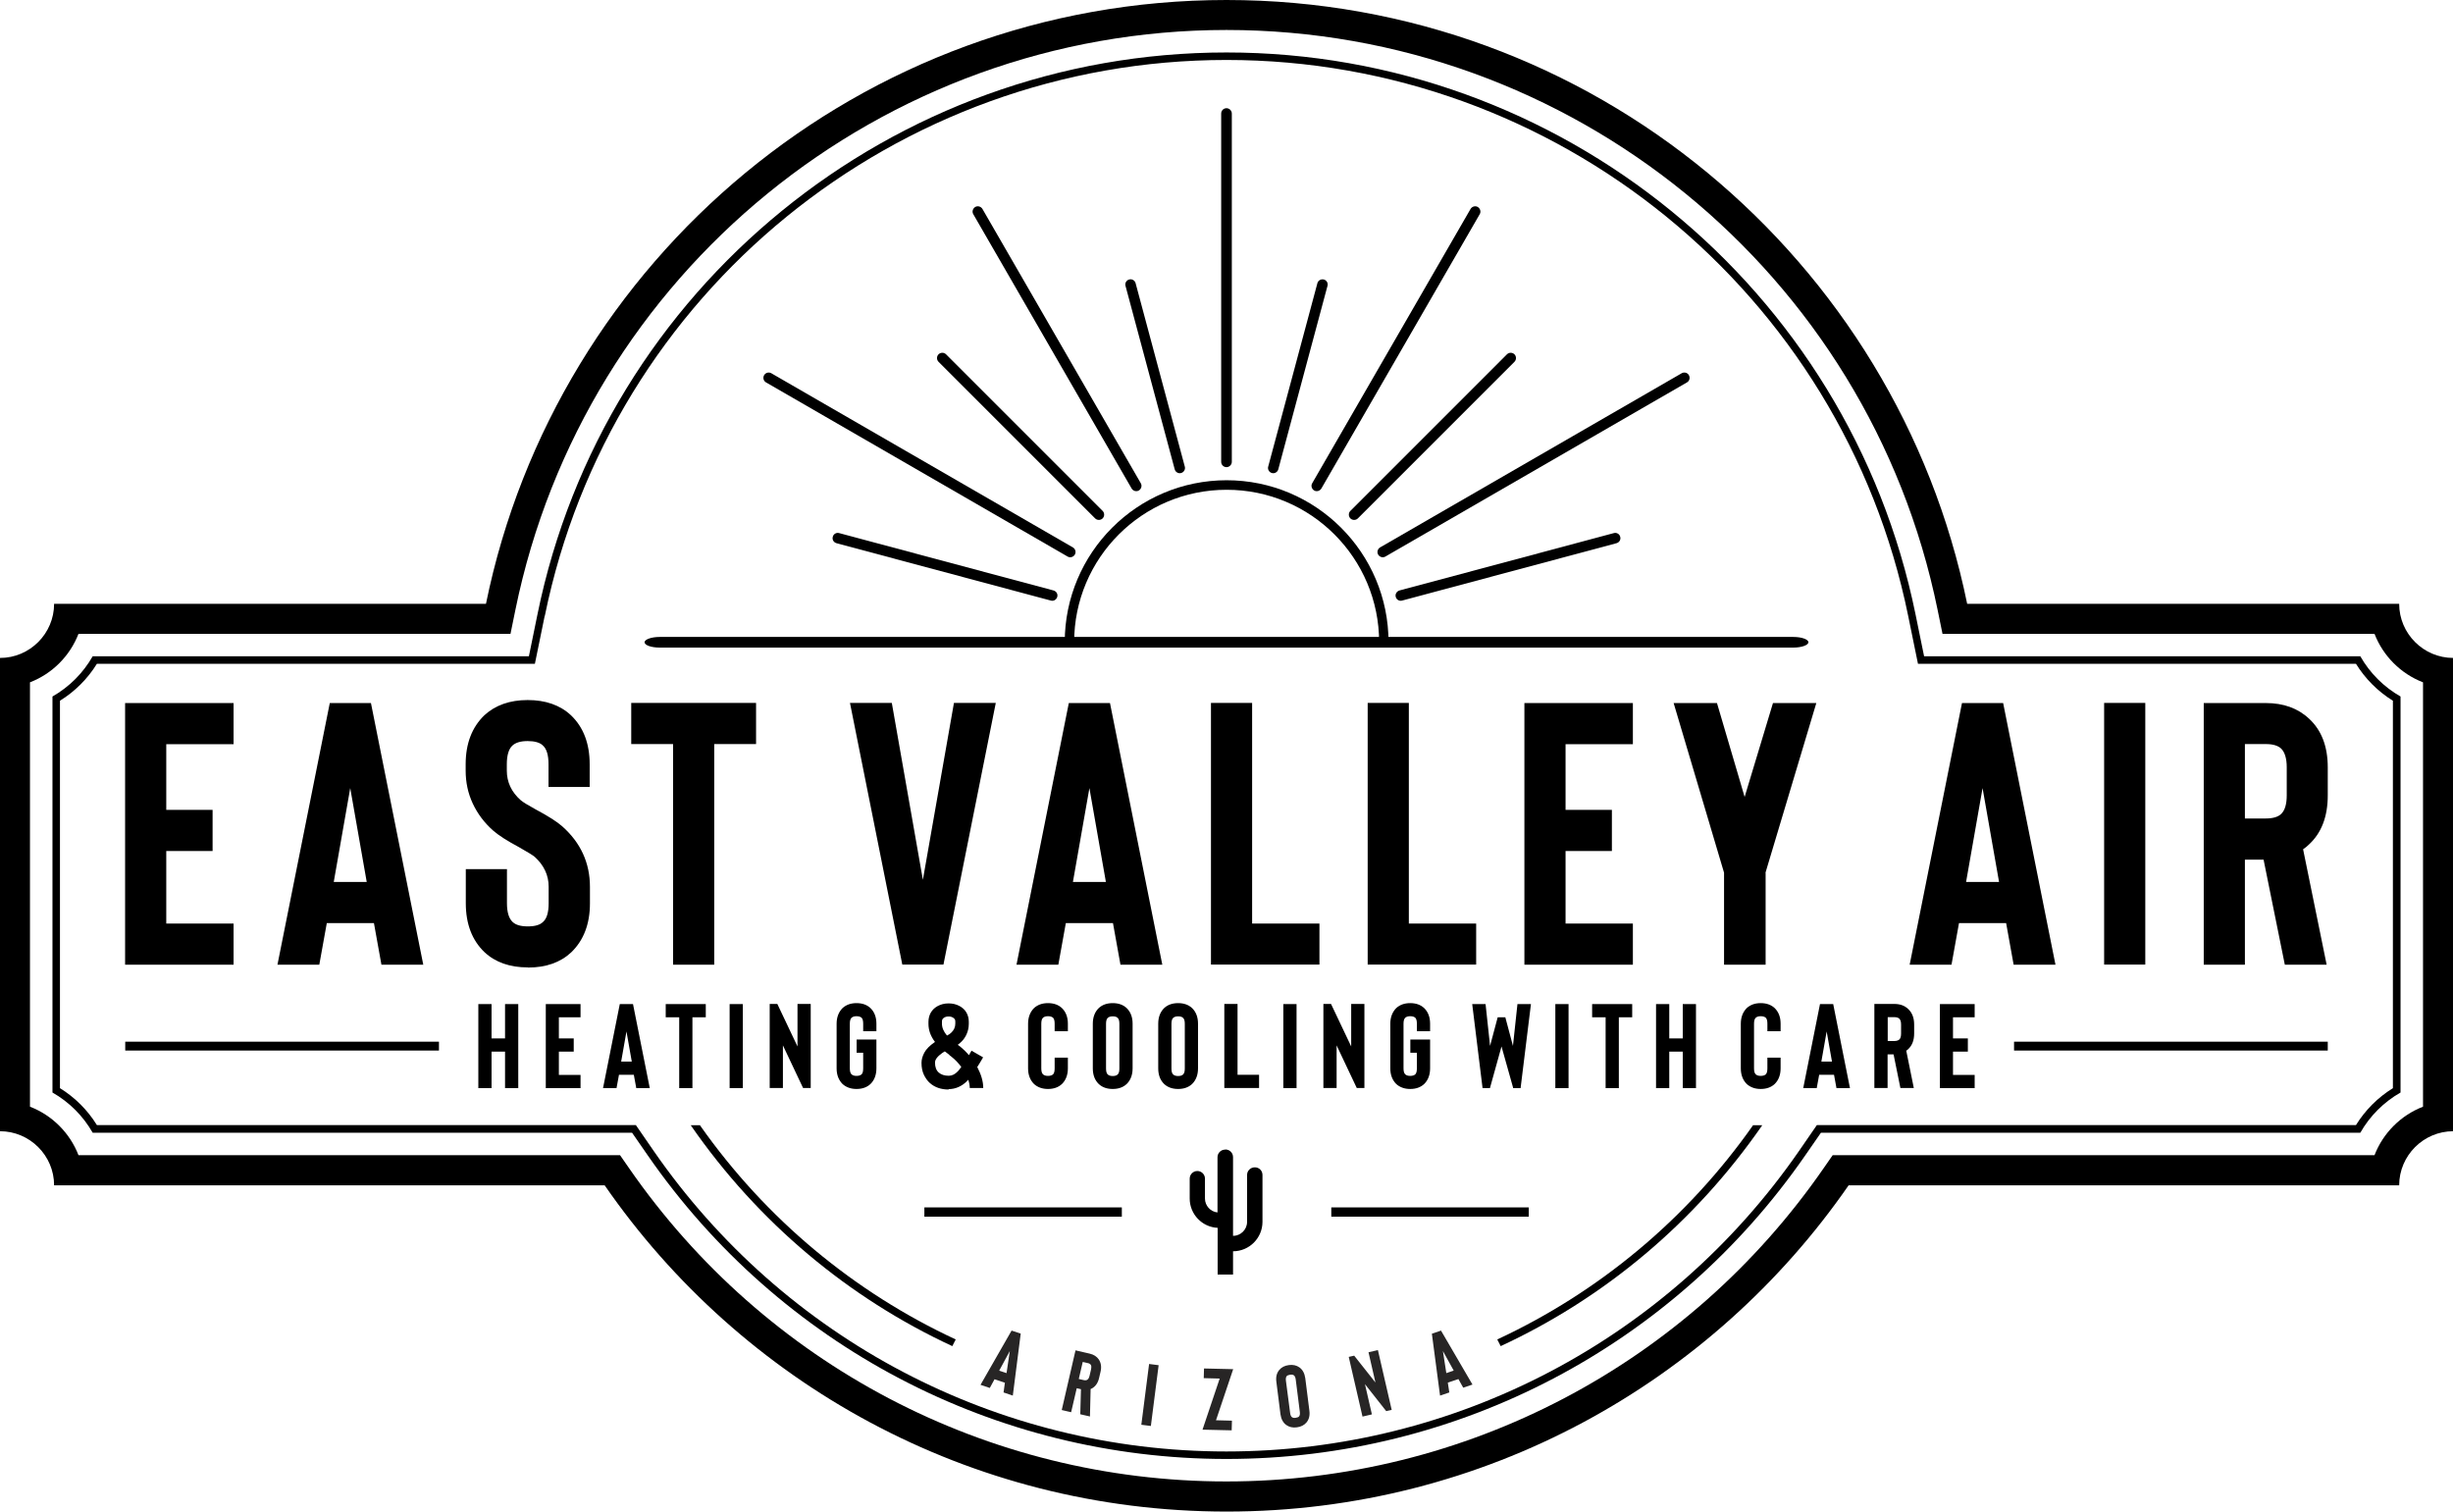
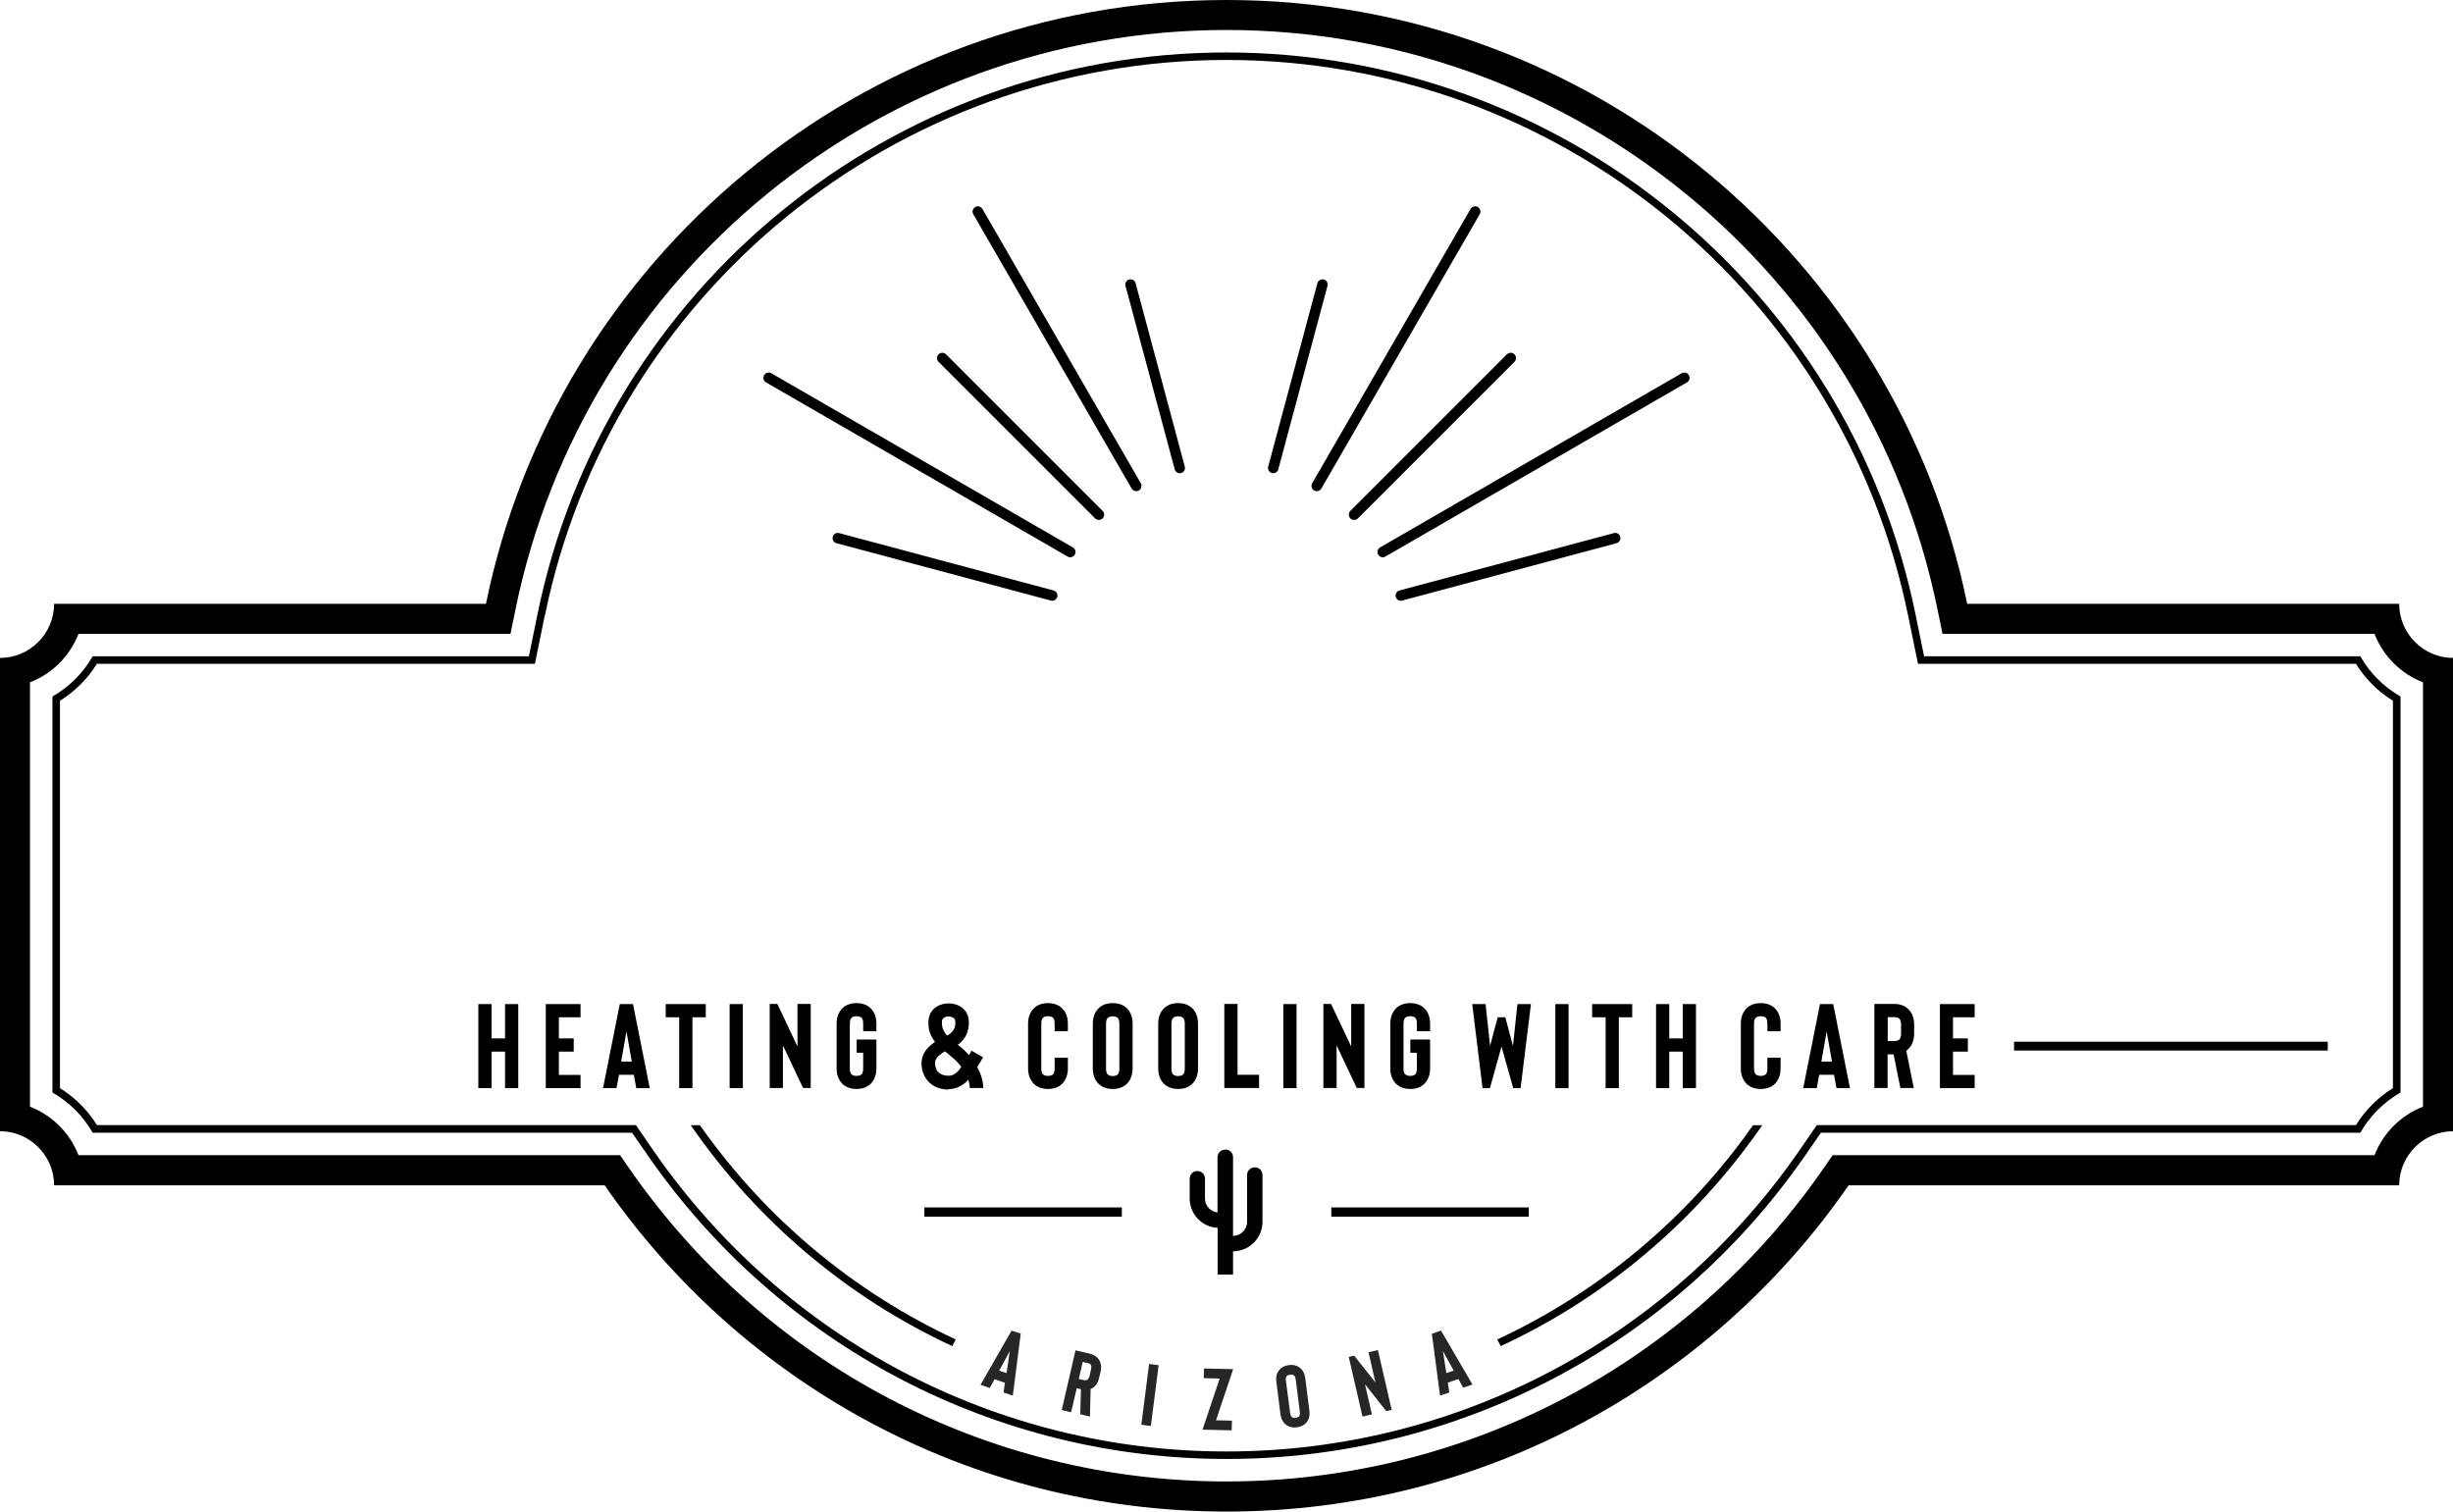
<svg xmlns="http://www.w3.org/2000/svg" id="Layer_1" data-name="Layer 1" viewBox="0 0 180 110.92">
  <defs>
    <style>      .cls-1 {        fill: #272525;      }      .cls-2 {        fill-rule: evenodd;      }    </style>
  </defs>
-   <path d="M167.8,56.3c0-.64-.14-1.1-.41-1.37-.24-.22-.61-.33-1.12-.33h-1.54v5.46h1.54c.51,0,.89-.11,1.12-.33.27-.26.41-.71.41-1.37v-2.06ZM170.73,70.79h-3.07l-1.56-7.71h-1.37v7.71h-3.02v-19.2h4.55c1.3,0,2.36.38,3.18,1.15.91.84,1.37,2.03,1.37,3.57v2.06c0,1.55-.46,2.75-1.37,3.59-.13.13-.27.25-.44.36l1.73,8.48ZM157.42,51.58h-3.02v19.2h3.02v-19.2ZM146.69,64.72l-1.21-6.89-1.21,6.89h2.41ZM147.21,67.74h-3.46l-.55,3.05h-3.07l3.84-19.2h3.02l3.84,19.2h-3.07l-.55-3.05ZM129.56,64.04v6.75h-3.05v-6.75l-3.7-12.45h3.18l2.03,6.89,2.08-6.89h3.18l-3.73,12.45ZM114.88,54.6v4.83h3.4v3.02h-3.4v5.32h4.94v3.02h-7.96v-19.2h7.96v3.02h-4.94ZM108.32,67.77h-4.94v-16.19h-3.02v19.2h7.96v-3.02ZM96.82,67.77h-4.94v-16.19h-3.02v19.2h7.96v-3.02ZM81.15,64.72l-1.21-6.89-1.21,6.89h2.41ZM81.67,67.74h-3.46l-.55,3.05h-3.07l3.84-19.2h3.02l3.84,19.2h-3.07l-.55-3.05ZM70,51.58h3.07l-3.84,19.2h-3.02l-3.84-19.2h3.07l2.28,12.98,2.28-12.98ZM55.48,54.6h-3.07v16.19h-3.02v-16.19h-3.07v-3.02h9.16v3.02ZM38.74,71c1.32,0,2.38-.37,3.18-1.12.91-.88,1.37-2.08,1.37-3.59v-1.21c0-1.76-.68-3.24-2.03-4.44-.37-.33-1.02-.75-1.98-1.26-.53-.29-.89-.51-1.07-.66-.68-.6-1.02-1.33-1.02-2.17v-.47c0-.66.14-1.12.41-1.37.24-.22.61-.33,1.12-.33s.91.11,1.12.33c.27.24.41.69.41,1.37v1.67h3.02v-1.67c0-1.52-.46-2.72-1.37-3.59-.8-.75-1.87-1.12-3.18-1.12s-2.38.38-3.18,1.12c-.91.88-1.37,2.08-1.37,3.59v.47c0,.86.17,1.66.52,2.41.35.75.85,1.42,1.51,2,.4.35,1.03.75,1.89,1.21.62.35,1.01.59,1.15.71.68.62,1.02,1.35,1.02,2.19v1.21c0,.68-.14,1.13-.41,1.37-.22.22-.59.33-1.12.33s-.89-.11-1.12-.33c-.27-.26-.41-.71-.41-1.37v-2.5h-3.02v2.5c0,1.52.46,2.72,1.37,3.59.8.75,1.87,1.12,3.18,1.12ZM26.91,64.72l-1.21-6.89-1.21,6.89h2.41ZM27.44,67.74h-3.46l-.55,3.05h-3.07l3.84-19.2h3.02l3.84,19.2h-3.07l-.55-3.05ZM12.2,54.6v4.83h3.4v3.02h-3.4v5.32h4.94v3.02h-7.96v-19.2h7.96v3.02h-4.94Z" />
  <path d="M143.31,74.65v1.55h1.09v.97h-1.09v1.71h1.59v.97h-2.55v-6.17h2.55v.97h-1.59ZM139.5,75.19c0-.21-.04-.35-.13-.44-.08-.07-.2-.11-.36-.11h-.49v1.75h.49c.16,0,.28-.04.36-.11.09-.08.13-.23.13-.44v-.66ZM140.44,79.84h-.99l-.5-2.47h-.44v2.47h-.97v-6.17h1.46c.42,0,.76.12,1.02.37.29.27.44.65.44,1.14v.66c0,.5-.15.88-.44,1.15-.04.04-.09.08-.14.11l.55,2.72ZM134.43,77.9l-.39-2.21-.39,2.21h.78ZM134.6,78.87h-1.11l-.18.98h-.99l1.23-6.17h.97l1.23,6.17h-.99l-.18-.98ZM129.2,79.91c.42,0,.76-.12,1.02-.36.29-.28.44-.67.44-1.15v-.79h-.97v.79c0,.22-.04.36-.12.44-.08.07-.2.11-.37.11s-.28-.04-.36-.11c-.09-.08-.13-.23-.13-.44v-3.28c0-.21.04-.36.13-.44.08-.07.2-.11.36-.11s.29.04.37.11c.08.08.12.22.12.44v.55h.97v-.55c0-.49-.15-.87-.44-1.15-.26-.24-.6-.36-1.02-.36s-.75.12-1.02.36c-.29.29-.44.68-.44,1.15v3.28c0,.48.15.86.44,1.15.27.24.61.36,1.02.36ZM124.45,73.68v6.17h-.97v-2.68h-.99v2.68h-.97v-6.17h.97v2.52h.99v-2.52h.97ZM119.78,74.65h-.99v5.2h-.97v-5.2h-.99v-.97h2.94v.97ZM115.1,73.68h-.97v6.17h.97v-6.17ZM112.34,73.68l-.76,6.17h-.54l-.86-3.06-.85,3.06h-.54l-.76-6.17h.98l.33,3.07.56-2.1h.56l.56,2.1.33-3.07h.98ZM103.48,79.91c.42,0,.76-.12,1.02-.36.29-.28.44-.67.44-1.15v-2.12h-1.45v.97h.48v1.15c0,.22-.04.36-.12.44-.08.07-.2.11-.37.11s-.28-.04-.36-.11c-.09-.08-.13-.23-.13-.44v-3.28c0-.21.04-.36.13-.44.08-.07.2-.11.36-.11s.29.04.37.11c.08.08.12.22.12.44v.55h.97v-.55c0-.49-.15-.87-.44-1.15-.26-.24-.6-.36-1.02-.36s-.75.12-1.02.36c-.29.29-.44.68-.44,1.15v3.28c0,.48.15.86.44,1.15.27.24.61.36,1.02.36ZM100.12,79.84h-.56l-1.48-3.13v3.13h-.97v-6.17h.56l1.48,3.12v-3.12h.97v6.17ZM95.14,73.68h-.97v6.17h.97v-6.17ZM92.4,78.87h-1.59v-5.2h-.97v6.17h2.55v-.97ZM86.45,74.58c.17,0,.29.04.36.11.09.08.13.22.13.44v3.28c0,.22-.04.36-.13.44-.07.07-.19.11-.36.11s-.28-.04-.36-.11c-.09-.08-.13-.23-.13-.44v-3.28c0-.21.04-.36.13-.44.08-.07.2-.11.36-.11ZM86.45,79.91c.42,0,.76-.12,1.02-.36.29-.28.44-.67.44-1.15v-3.28c0-.49-.15-.87-.44-1.15-.26-.24-.6-.36-1.02-.36s-.76.12-1.02.36c-.29.28-.44.67-.44,1.15v3.28c0,.49.15.87.44,1.15.26.24.6.36,1.02.36ZM81.65,74.58c.17,0,.29.04.36.11.09.08.13.22.13.44v3.28c0,.22-.04.36-.13.44-.07.07-.19.11-.36.11s-.28-.04-.36-.11c-.09-.08-.13-.23-.13-.44v-3.28c0-.21.04-.36.13-.44.08-.07.2-.11.36-.11ZM81.65,79.91c.42,0,.76-.12,1.02-.36.29-.28.44-.67.44-1.15v-3.28c0-.49-.15-.87-.44-1.15-.26-.24-.6-.36-1.02-.36s-.76.12-1.02.36c-.29.28-.44.67-.44,1.15v3.28c0,.49.15.87.44,1.15.26.24.6.36,1.02.36ZM76.9,79.91c.42,0,.76-.12,1.02-.36.29-.28.44-.67.44-1.15v-.79h-.97v.79c0,.22-.04.36-.12.44-.08.07-.2.11-.37.11s-.28-.04-.36-.11c-.09-.08-.13-.23-.13-.44v-3.28c0-.21.04-.36.13-.44.08-.07.2-.11.36-.11s.29.04.37.11c.08.08.12.22.12.44v.55h.97v-.55c0-.49-.15-.87-.44-1.15-.26-.24-.6-.36-1.02-.36s-.75.12-1.02.36c-.29.29-.44.68-.44,1.15v3.28c0,.48.15.86.44,1.15.27.24.61.36,1.02.36ZM69.61,74.59c.13,0,.24.03.33.09.05.03.09.07.12.11.03.04.04.1.04.18v.15c0,.25-.1.48-.31.67-.08.08-.18.14-.3.2-.25-.29-.37-.58-.37-.87v-.15c0-.08.01-.14.04-.18.03-.04.06-.08.11-.11.09-.06.21-.09.33-.09ZM69.66,77.42l.18.14c.25.2.48.44.7.73-.11.16-.2.27-.26.33-.2.21-.42.32-.66.32-.32,0-.56-.08-.74-.24-.18-.16-.27-.4-.27-.73,0-.22.18-.45.53-.7l.19-.12.34.26ZM69.61,79.92c.25,0,.5-.05.74-.16.24-.11.45-.26.64-.46l.06-.07c.07.21.11.41.11.61h.99c0-.48-.15-.99-.44-1.54.15-.23.29-.47.43-.71l-.85-.49-.19.33c-.21-.25-.43-.46-.64-.63l-.18-.13c.05-.04.1-.08.15-.12.22-.18.38-.4.49-.64.11-.24.17-.5.17-.78v-.15c0-.25-.06-.48-.17-.67-.11-.2-.27-.35-.48-.47-.25-.14-.52-.21-.83-.21s-.58.07-.83.21c-.21.12-.36.27-.48.47-.11.2-.17.42-.17.67v.15c0,.47.16.91.48,1.33l-.03.02c-.36.25-.61.5-.75.76-.14.26-.21.51-.21.75,0,.35.06.64.18.89.12.24.26.44.43.59.36.32.82.48,1.38.48ZM62.85,79.91c.42,0,.76-.12,1.02-.36.29-.28.44-.67.44-1.15v-2.12h-1.45v.97h.48v1.15c0,.22-.04.36-.12.44-.08.07-.2.11-.37.11s-.28-.04-.36-.11c-.09-.08-.13-.23-.13-.44v-3.28c0-.21.04-.36.13-.44.08-.07.2-.11.36-.11s.29.04.37.11c.08.08.12.22.12.44v.55h.97v-.55c0-.49-.15-.87-.44-1.15-.26-.24-.6-.36-1.02-.36s-.75.12-1.02.36c-.29.29-.44.68-.44,1.15v3.28c0,.48.15.86.44,1.15.27.24.61.36,1.02.36ZM59.49,79.84h-.56l-1.48-3.13v3.13h-.97v-6.17h.56l1.48,3.12v-3.12h.97v6.17ZM54.51,73.68h-.97v6.17h.97v-6.17ZM51.8,74.65h-.99v5.2h-.97v-5.2h-.99v-.97h2.94v.97ZM46.36,77.9l-.39-2.21-.39,2.21h.78ZM46.53,78.87h-1.11l-.18.98h-.99l1.23-6.17h.97l1.23,6.17h-.99l-.18-.98ZM41.01,74.65v1.55h1.09v.97h-1.09v1.71h1.59v.97h-2.55v-6.17h2.55v.97h-1.59ZM38.03,73.68v6.17h-.97v-2.68h-.99v2.68h-.97v-6.17h.97v2.52h.99v-2.52h.97Z" />
  <rect x="147.79" y="76.44" width="23.02" height=".65" />
-   <rect x="9.19" y="76.44" width="23.02" height=".65" />
  <path class="cls-2" d="M37.46,46.51l.36-1.76C42.87,20.02,64.72,2.2,90,2.2s47.13,17.81,52.18,42.55l.36,1.76h31.7c.63,1.63,1.93,2.93,3.56,3.56v31.14c-1.63.63-2.93,1.93-3.56,3.56h-39.76l-.66.95c-9.97,14.41-26.27,22.99-43.83,22.99s-33.86-8.59-43.83-22.99l-.66-.95H5.76c-.63-1.63-1.93-2.93-3.56-3.56v-31.14c1.63-.63,2.93-1.93,3.56-3.56h31.7ZM35.66,44.31H3.97c0,2.18-1.78,3.97-3.97,3.97v34.73c2.18,0,3.97,1.78,3.97,3.97h40.4c10.01,14.47,26.71,23.94,45.64,23.94s35.63-9.48,45.64-23.94h40.4c0-2.18,1.78-3.97,3.97-3.97v-34.73c-2.18,0-3.97-1.78-3.97-3.97h-31.7C139.18,19.03,116.81,0,90,0s-49.18,19.03-54.34,44.31Z" />
  <path class="cls-2" d="M90,3.85c-24.47,0-45.67,17.24-50.56,41.23l-.63,3.08H6.8c-.7,1.23-1.72,2.25-2.95,2.95v29.06c1.23.7,2.25,1.72,2.95,2.95h39.58l1.15,1.66c9.67,13.97,25.47,22.28,42.47,22.28s32.8-8.31,42.47-22.28l1.15-1.66h39.58c.7-1.23,1.72-2.25,2.95-2.95v-29.06c-1.23-.7-2.25-1.72-2.95-2.95h-32.01l-.63-3.08c-4.9-23.99-26.09-41.23-50.56-41.23M39.98,45.19c4.84-23.73,25.81-40.79,50.02-40.79s45.18,17.06,50.02,40.79l.72,3.52h32.14c.68,1.1,1.61,2.03,2.71,2.71v28.43c-1.1.68-2.03,1.61-2.71,2.71h-39.56l-1.31,1.9c-9.57,13.82-25.2,22.05-42.02,22.05s-32.45-8.22-42.02-22.05l-1.31-1.9H7.11c-.68-1.1-1.61-2.03-2.71-2.71v-28.43c1.1-.68,2.03-1.61,2.71-2.71h32.14l.72-3.52Z" />
  <path class="cls-1" d="M106.67,100.57l-.79-1.43.25,1.62.53-.18ZM107.01,101.2l-.77.26.11.72-.68.23-.6-4.54.67-.23,2.31,3.96-.68.23-.35-.63ZM102.12,103.46l-.4.09-1.56-1.98.51,2.22-.69.16-1.01-4.38.4-.09,1.56,1.97-.51-2.22.69-.16,1.01,4.38ZM94.67,100.88c.12-.02.21,0,.27.04.07.05.12.15.14.31l.3,2.37c.02.16,0,.27-.05.33-.04.06-.13.09-.25.11-.12.02-.21,0-.27-.04-.07-.05-.12-.15-.14-.31l-.31-2.37c-.02-.15,0-.26.05-.33.05-.06.13-.09.25-.11ZM95.16,104.74c.31-.04.54-.16.71-.36.19-.23.26-.52.21-.88l-.3-2.37c-.05-.35-.19-.62-.43-.79-.21-.15-.47-.21-.77-.17-.31.04-.54.16-.71.36-.19.23-.26.52-.21.88l.3,2.37c.05.35.19.62.43.79.21.15.47.21.77.17ZM90.4,104.25l-1.17-.03,1.26-3.75-2.14-.05-.02.71,1.17.03-1.26,3.75,2.14.05.02-.71ZM85.02,100.18l-.7-.09-.57,4.46.7.09.57-4.46ZM80.06,100.48c.03-.15.03-.26-.02-.33-.04-.06-.12-.11-.24-.13l-.35-.08-.29,1.25.35.08c.12.03.21.02.27-.02.08-.04.13-.14.17-.29l.11-.47ZM79.97,103.94l-.7-.16.05-1.84-.31-.07-.41,1.76-.69-.16,1.01-4.38,1.04.24c.3.07.52.21.67.43.16.24.21.54.13.89l-.11.47c-.08.35-.25.6-.5.75-.04.02-.08.04-.12.06l-.05,2.02ZM73.86,100.76l.24-1.62-.78,1.44.54.18ZM73.75,101.47l-.77-.26-.35.64-.68-.23,2.28-3.98.67.22-.58,4.55-.68-.23.1-.72Z" />
  <path class="cls-2" d="M128.64,82.57c-4.85,6.9-11.35,12.27-18.77,15.72l.25.49c7.61-3.53,14.25-9.07,19.18-16.19v-.02s-.66,0-.66,0Z" />
  <path class="cls-2" d="M51.36,82.57c4.85,6.9,11.35,12.27,18.77,15.72l-.25.49c-7.61-3.53-14.25-9.07-19.18-16.19v-.02s.66,0,.66,0Z" />
  <path class="cls-2" d="M89.92,84.35h0c.31,0,.56.25.56.56v5.78c.56,0,1.03-.46,1.03-1.03v-3.44c0-.31.25-.56.57-.56s.56.25.56.56v3.44c0,1.19-.97,2.16-2.16,2.16v1.71h-1.13v-3.43c-1.14-.05-2.05-1-2.05-2.15v-1.46c0-.31.25-.56.56-.56s.56.25.56.56v1.46c0,.53.41.97.92,1.02v-4.05c0-.31.25-.56.56-.56" />
  <rect x="97.69" y="88.6" width="14.49" height=".68" />
  <rect x="67.83" y="88.6" width="14.49" height=".68" />
-   <path class="cls-2" d="M90,35.24c6.56,0,11.89,5.32,11.89,11.89,0,.13,0,.26,0,.39h-.69c0-.13,0-.26,0-.39,0-6.18-5.01-11.19-11.19-11.19-6.18,0-11.19,5.01-11.19,11.19,0,.13,0,.26,0,.39h-.69c0-.13,0-.26,0-.39,0-6.57,5.32-11.89,11.89-11.89" />
-   <path class="cls-2" d="M90,7.94h0c.21,0,.39.18.39.39v25.56c0,.21-.18.39-.39.39h0c-.21,0-.39-.17-.39-.39V8.33c0-.21.17-.39.39-.39" />
-   <path class="cls-2" d="M132.7,47.13h0c0,.21-.5.39-1.1.39H48.4c-.6,0-1.1-.17-1.1-.39h0c0-.21.5-.39,1.1-.39h83.2c.61,0,1.1.18,1.1.39" />
  <path class="cls-2" d="M78.87,40.7h0c-.11.18-.35.25-.53.14l-22.13-12.78c-.18-.1-.25-.34-.14-.53.11-.18.34-.25.53-.14l22.13,12.78c.18.11.25.34.14.53" />
  <path class="cls-2" d="M83.57,35.99h0c-.18.11-.42.04-.53-.14l-11.62-20.13c-.11-.18-.04-.42.14-.53h0c.18-.11.42-.04.53.14l11.62,20.13c.11.18.04.42-.14.53" />
  <path class="cls-2" d="M77.58,43.8h0c-.06.21-.27.33-.47.27l-15.73-4.21c-.21-.06-.33-.27-.27-.47h0c.05-.21.27-.33.47-.27l15.73,4.21c.21.06.33.27.27.47" />
  <path class="cls-2" d="M80.91,38.04h0c-.15.15-.4.15-.55,0l-11.49-11.49c-.15-.15-.15-.4,0-.55h0c.15-.15.4-.15.55,0l11.49,11.49c.15.15.15.4,0,.55" />
  <path class="cls-2" d="M86.67,34.71h0c-.2.06-.42-.07-.47-.27l-3.61-13.46c-.06-.21.07-.42.27-.47h0c.2-.06.42.07.47.27l3.61,13.46c.06.2-.07.42-.27.47" />
  <path class="cls-2" d="M101.13,40.7h0c.11.18.35.25.53.14l22.13-12.78c.18-.1.25-.34.14-.53h0c-.1-.18-.34-.25-.53-.14l-22.13,12.78c-.18.11-.25.34-.14.53" />
  <path class="cls-2" d="M96.43,35.99h0c.18.11.42.04.53-.14l11.62-20.13c.11-.18.04-.42-.14-.53h0c-.18-.11-.42-.04-.53.14l-11.62,20.13c-.11.18-.04.42.14.53" />
  <path class="cls-2" d="M102.42,43.8h0c.05.21.27.33.47.27l15.73-4.21c.21-.06.33-.27.27-.47h0c-.05-.21-.27-.33-.47-.27l-15.73,4.21c-.2.06-.33.27-.27.47" />
  <path class="cls-2" d="M99.09,38.04h0c.15.15.4.15.55,0l11.49-11.49c.15-.15.15-.4,0-.55h0c-.15-.15-.4-.15-.55,0l-11.49,11.49c-.15.15-.15.4,0,.55" />
  <path class="cls-2" d="M93.33,34.71h0c.2.06.42-.07.47-.27l3.61-13.46c.06-.21-.07-.42-.27-.47h0c-.2-.05-.42.07-.47.27l-3.61,13.46c-.06.2.07.42.27.47" />
</svg>